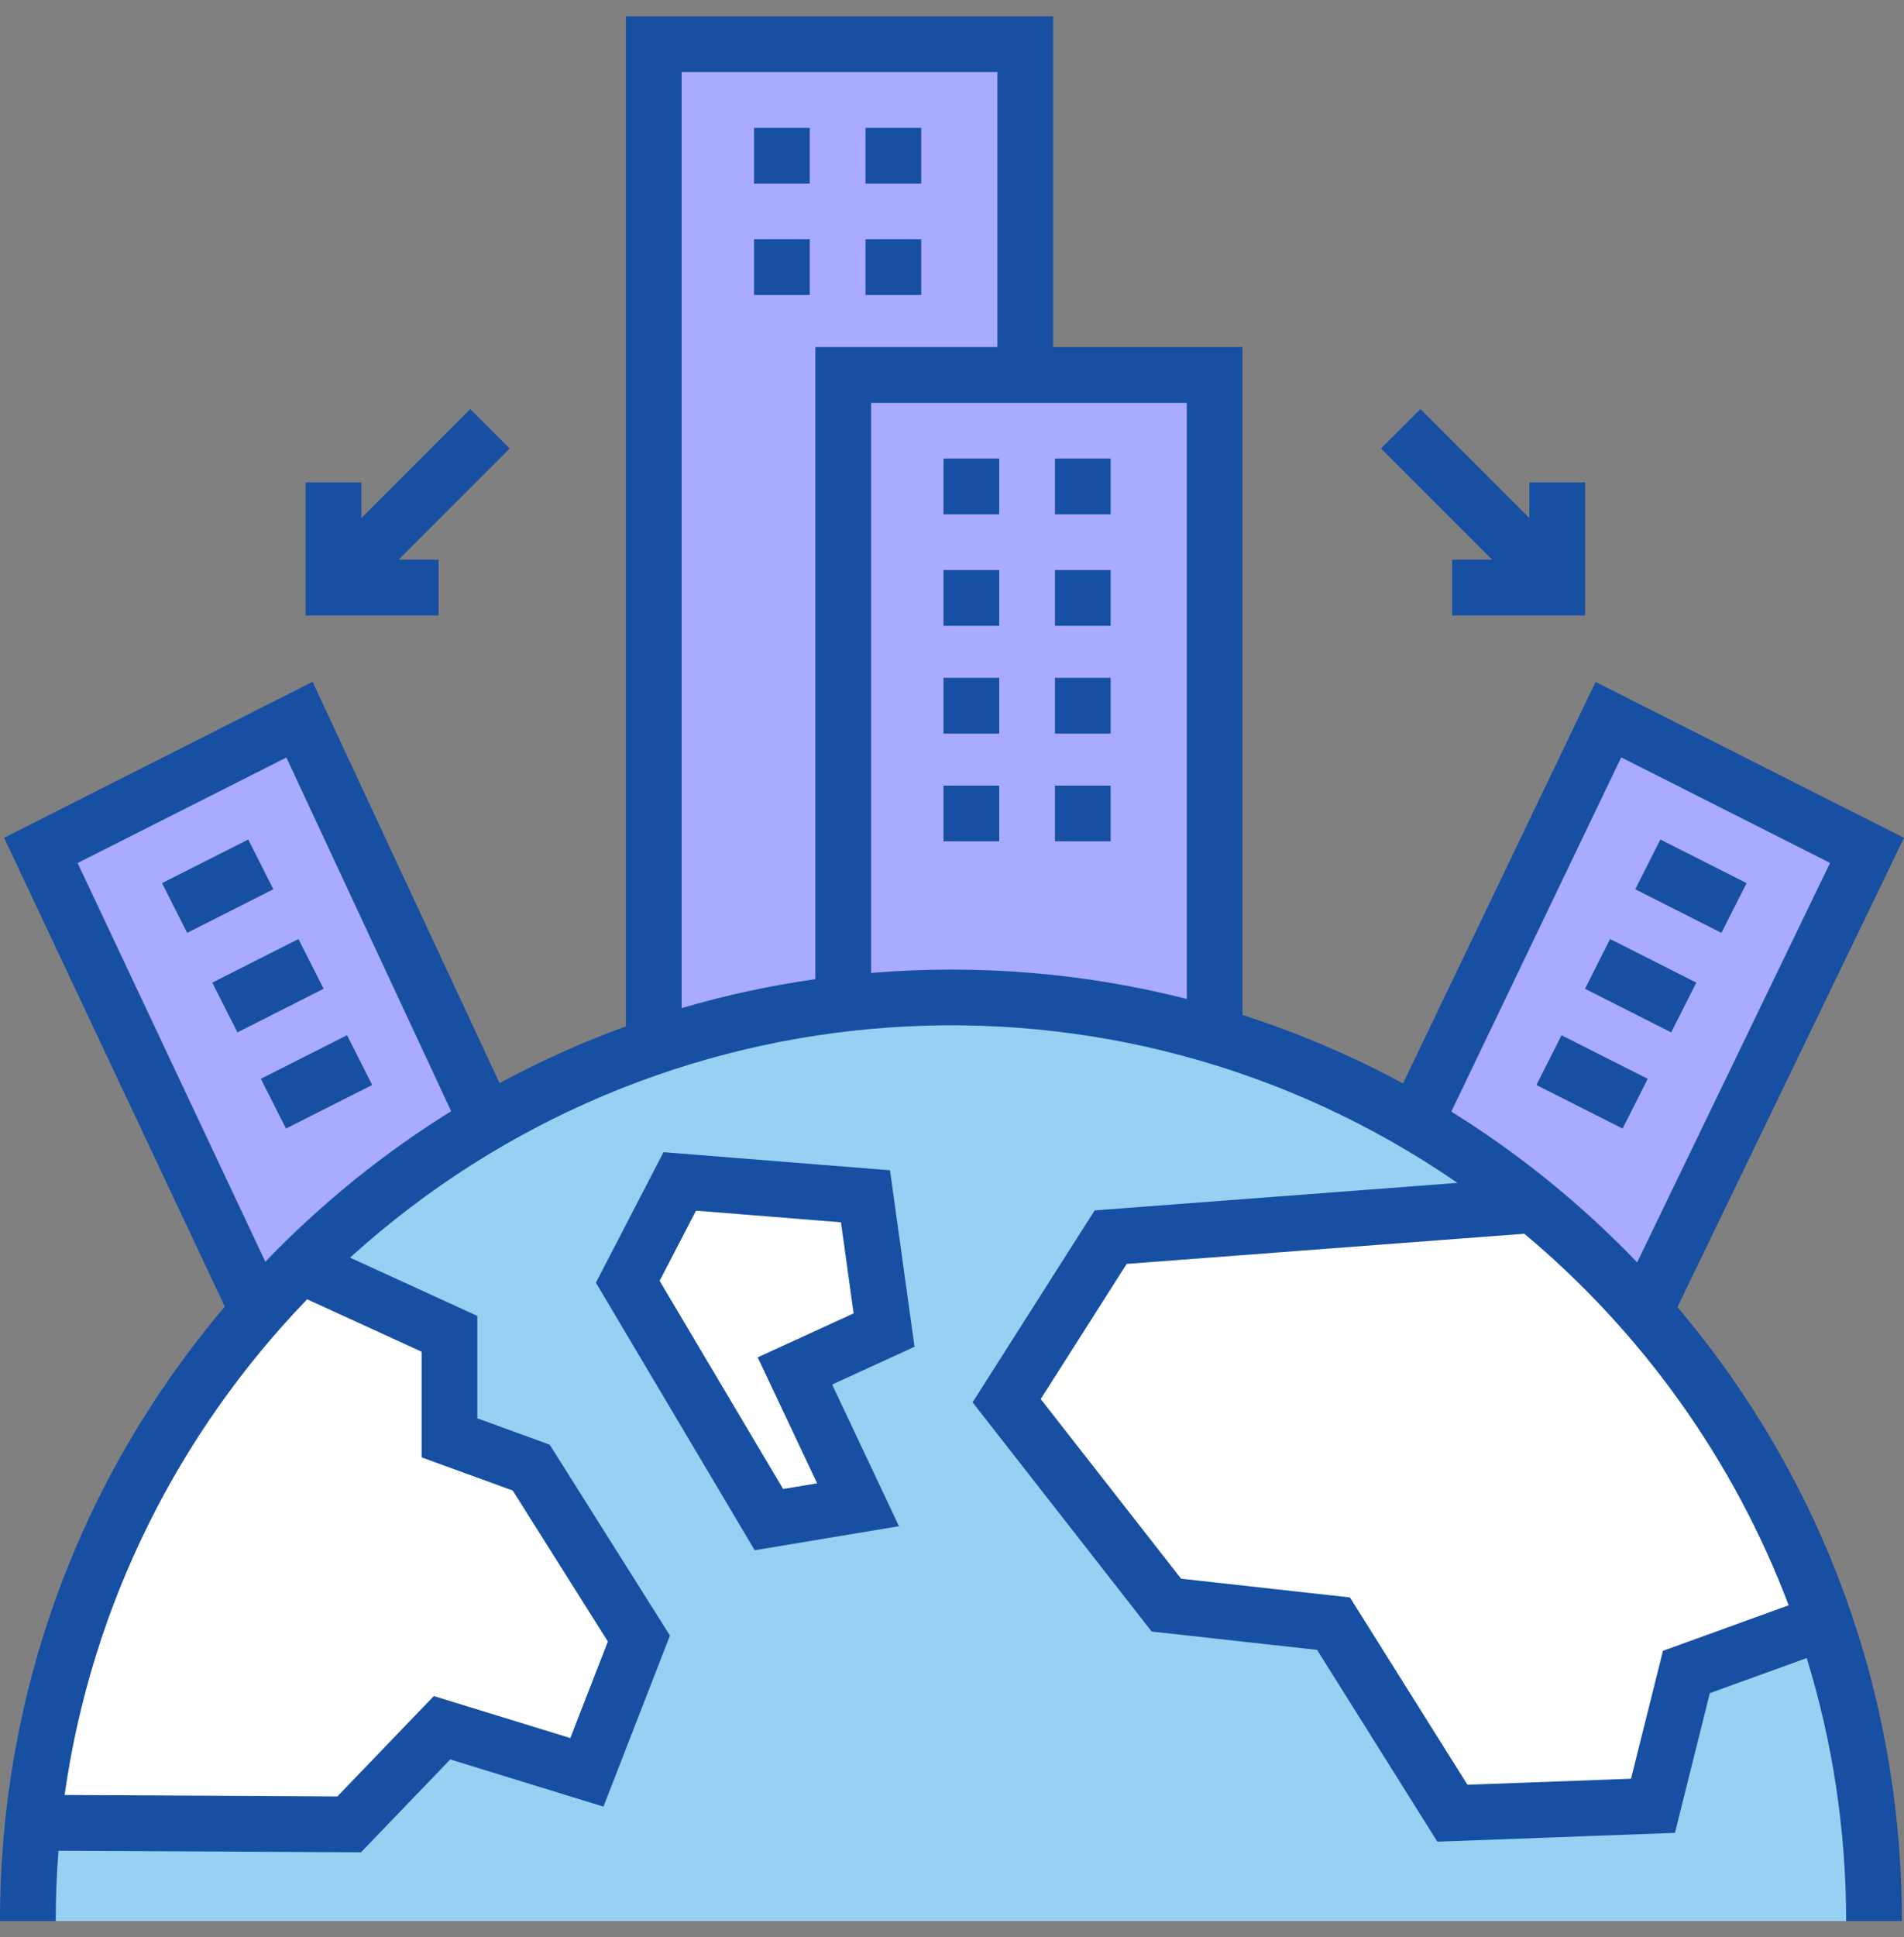
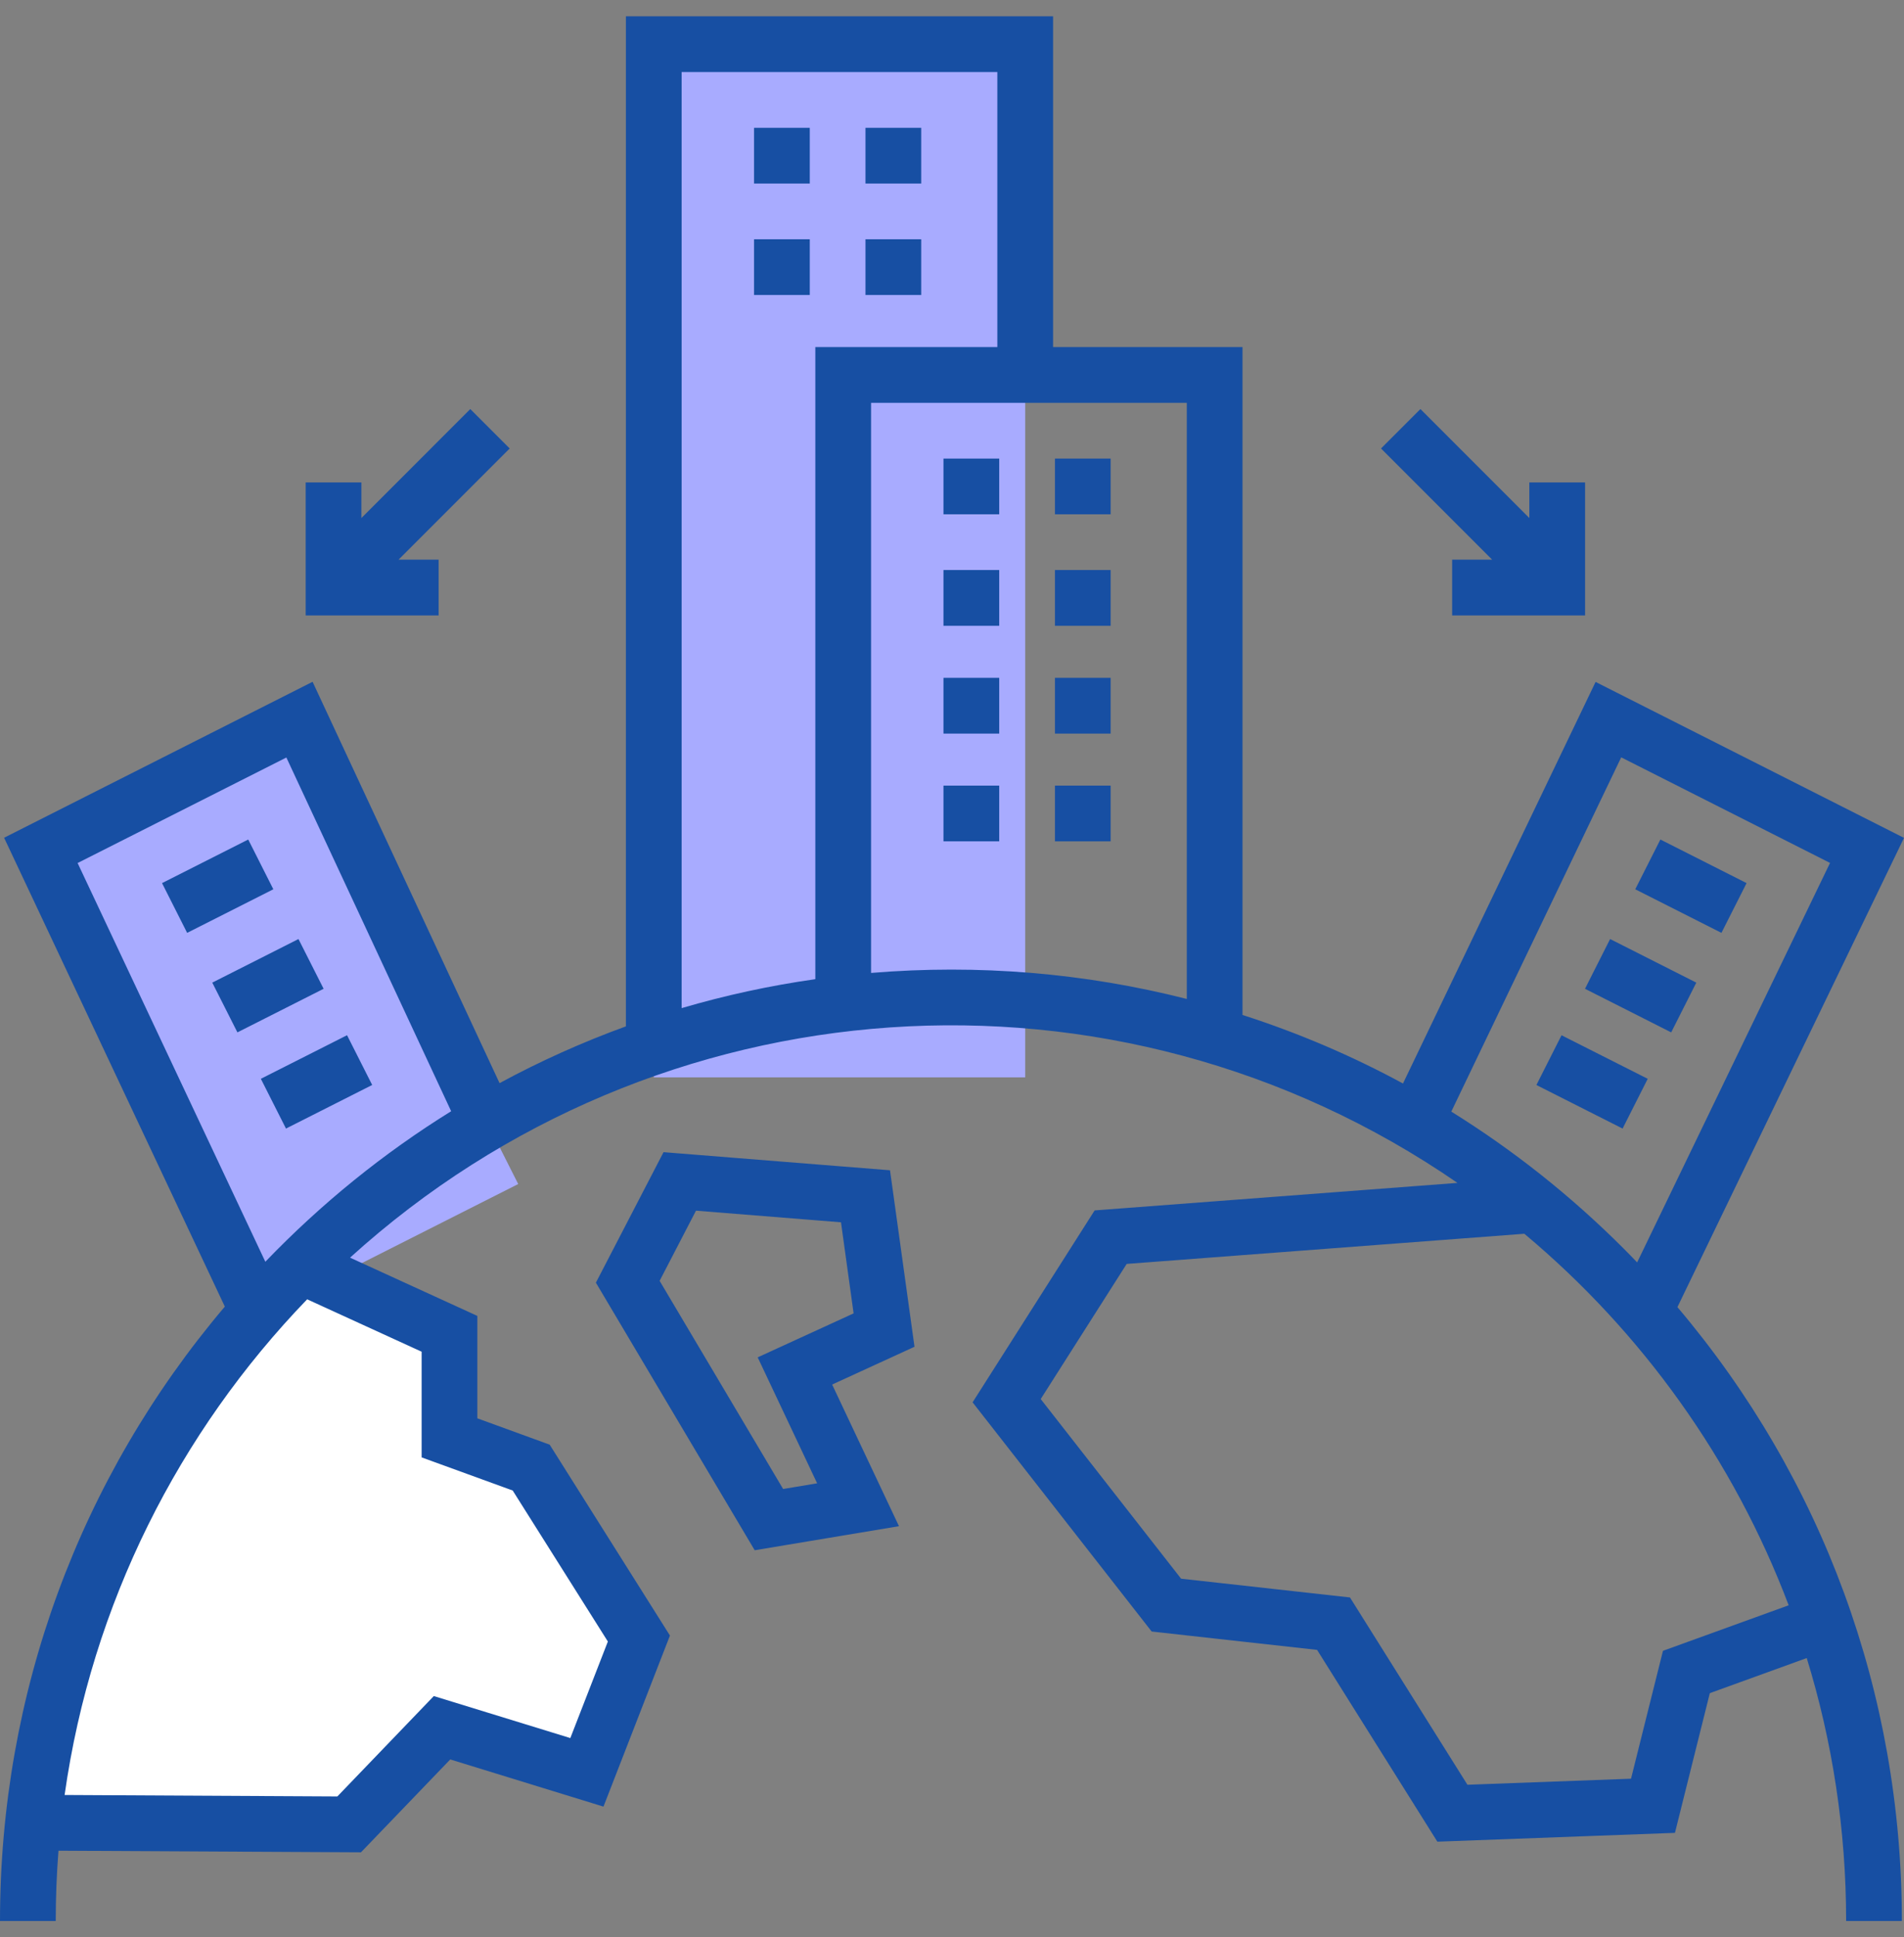
<svg xmlns="http://www.w3.org/2000/svg" width="59" height="60" viewBox="0 0 59 60" fill="none">
  <rect x="0" y="0" width="59" height="60" fill="#808080" stroke="none" />
  <path d="M20.258 1.368H31.769V33.367H20.258V1.368Z" fill="#A8ABFF" />
-   <path d="M26.128 11.612H37.639V33.367H26.128V11.612Z" fill="#A8ABFF" />
  <path d="M8.045 40.72L16.058 36.671L8.791 22.288L0.777 26.337L8.045 40.72Z" fill="#A8ABFF" />
-   <path d="M50.903 40.72L42.89 36.671L50.158 22.288L58.171 26.337L50.903 40.72Z" fill="#A8ABFF" />
-   <path d="M29.467 30.892C13.669 30.892 0.863 43.698 0.863 59.495H58.07C58.07 43.698 45.264 30.892 29.467 30.892Z" fill="#96D1F3" />
-   <path d="M19.453 39.698L21.064 36.59L26.819 37.05L27.395 41.194L24.632 42.46L26.589 46.604L23.827 47.064L19.453 39.698Z" fill="white" />
-   <path d="M56.537 50.234L52.258 51.784L51.221 55.928L45.006 56.158L41.322 50.287L36.143 49.712L31.193 43.381L34.416 38.316L47.537 37.322C51.636 40.666 54.79 45.124 56.537 50.234Z" fill="white" />
  <path d="M19.798 50.748L18.186 54.891L13.697 53.51L10.82 56.503V56.517L1.022 56.465C1.73 49.74 4.767 43.711 9.313 39.198L13.928 41.309V44.532L16.46 45.453L19.798 50.748Z" fill="white" />
  <path d="M23.366 3.958H25.093V5.684H23.366V3.958ZM26.819 5.684H28.546V3.958H26.819V5.684ZM23.366 9.137H25.093V7.411H23.366V9.137ZM26.819 9.137H28.546V7.411H26.819V9.137ZM30.963 14.202H29.236V15.929H30.963V14.202ZM34.416 14.202H32.69V15.929H34.416V14.202ZM30.963 17.655H29.236V19.382H30.963V17.655ZM34.416 17.655H32.69V19.382H34.416V17.655ZM30.963 20.993H29.236V22.72H30.963V20.993ZM34.416 20.993H32.69V22.72H34.416V20.993ZM30.963 24.331H29.236V26.058H30.963V24.331ZM34.416 24.331H32.69V26.058H34.416V24.331ZM7.692 26.001L5.021 27.351L5.799 28.892L8.47 27.542L7.692 26.001ZM7.357 31.974L10.028 30.624L9.249 29.083L6.578 30.433L7.357 31.974ZM8.862 34.953L11.533 33.603L10.754 32.062L8.083 33.412L8.862 34.953ZM51.979 40.483C56.48 45.794 58.934 52.456 58.934 59.496H57.207C57.207 56.663 56.779 53.928 55.986 51.352L52.983 52.439L51.902 56.766L44.54 57.039L40.813 51.099L35.687 50.53L30.138 43.432L33.92 37.488L45.163 36.636C34.545 29.323 20.345 30.335 10.847 38.951L14.791 40.755V43.927L17.033 44.743L20.76 50.655L18.7 55.953L13.952 54.492L11.186 57.368L1.812 57.319C1.756 58.037 1.727 58.763 1.727 59.496H0C0 52.449 2.459 45.781 6.967 40.467L0.127 25.946L9.686 21.116L15.48 33.546C16.741 32.864 18.049 32.277 19.395 31.788V0.505H32.632V10.749H38.502V31.435C40.222 31.987 41.886 32.696 43.475 33.557L49.443 21.12L59 25.95L51.979 40.483ZM9.518 40.241C5.551 44.349 2.84 49.673 2.002 55.593L10.454 55.638L13.443 52.529L17.673 53.83L18.836 50.84L15.887 46.163L13.065 45.137V41.864L9.518 40.241ZM13.98 34.416L8.874 23.461L2.405 26.729L8.222 39.078C9.966 37.266 11.886 35.715 13.98 34.416ZM25.265 10.749H30.905V2.231H21.122V31.223C22.473 30.826 23.857 30.526 25.265 30.326V10.749ZM36.776 12.476H26.992V30.133C30.317 29.858 33.611 30.134 36.776 30.939V12.476ZM50.303 38.66C50.448 38.804 50.59 38.951 50.731 39.098L56.708 26.726L50.237 23.456L44.972 34.428C46.883 35.615 48.672 37.029 50.303 38.66ZM47.235 38.211L34.913 39.145L32.249 43.33L36.599 48.894L41.832 49.475L45.472 55.276L50.541 55.089L51.531 51.128L55.426 49.718C53.721 45.207 50.873 41.252 47.235 38.211ZM54.122 27.351L51.451 26.001L50.672 27.542L53.343 28.892L54.122 27.351ZM52.564 30.433L49.893 29.083L49.115 30.624L51.786 31.974L52.564 30.433ZM48.388 32.063L47.609 33.604L50.28 34.953L51.059 33.412L48.388 32.063ZM44.998 17.334V19.061H49.117V14.942H47.39V16.044L44.015 12.669L42.794 13.89L46.238 17.334H44.998V17.334ZM13.591 17.334H12.35L15.794 13.89L14.573 12.669L11.198 16.045V14.942H9.472V19.061H13.591V17.334ZM28.338 41.711L25.786 42.881L27.857 47.268L23.386 48.013L18.465 39.726L20.561 35.684L27.579 36.245L28.338 41.711ZM26.451 40.677L26.06 37.856L21.567 37.496L20.44 39.669L24.267 46.116L25.321 45.94L23.479 42.039L26.451 40.677Z" fill="#174FA3" />
</svg>